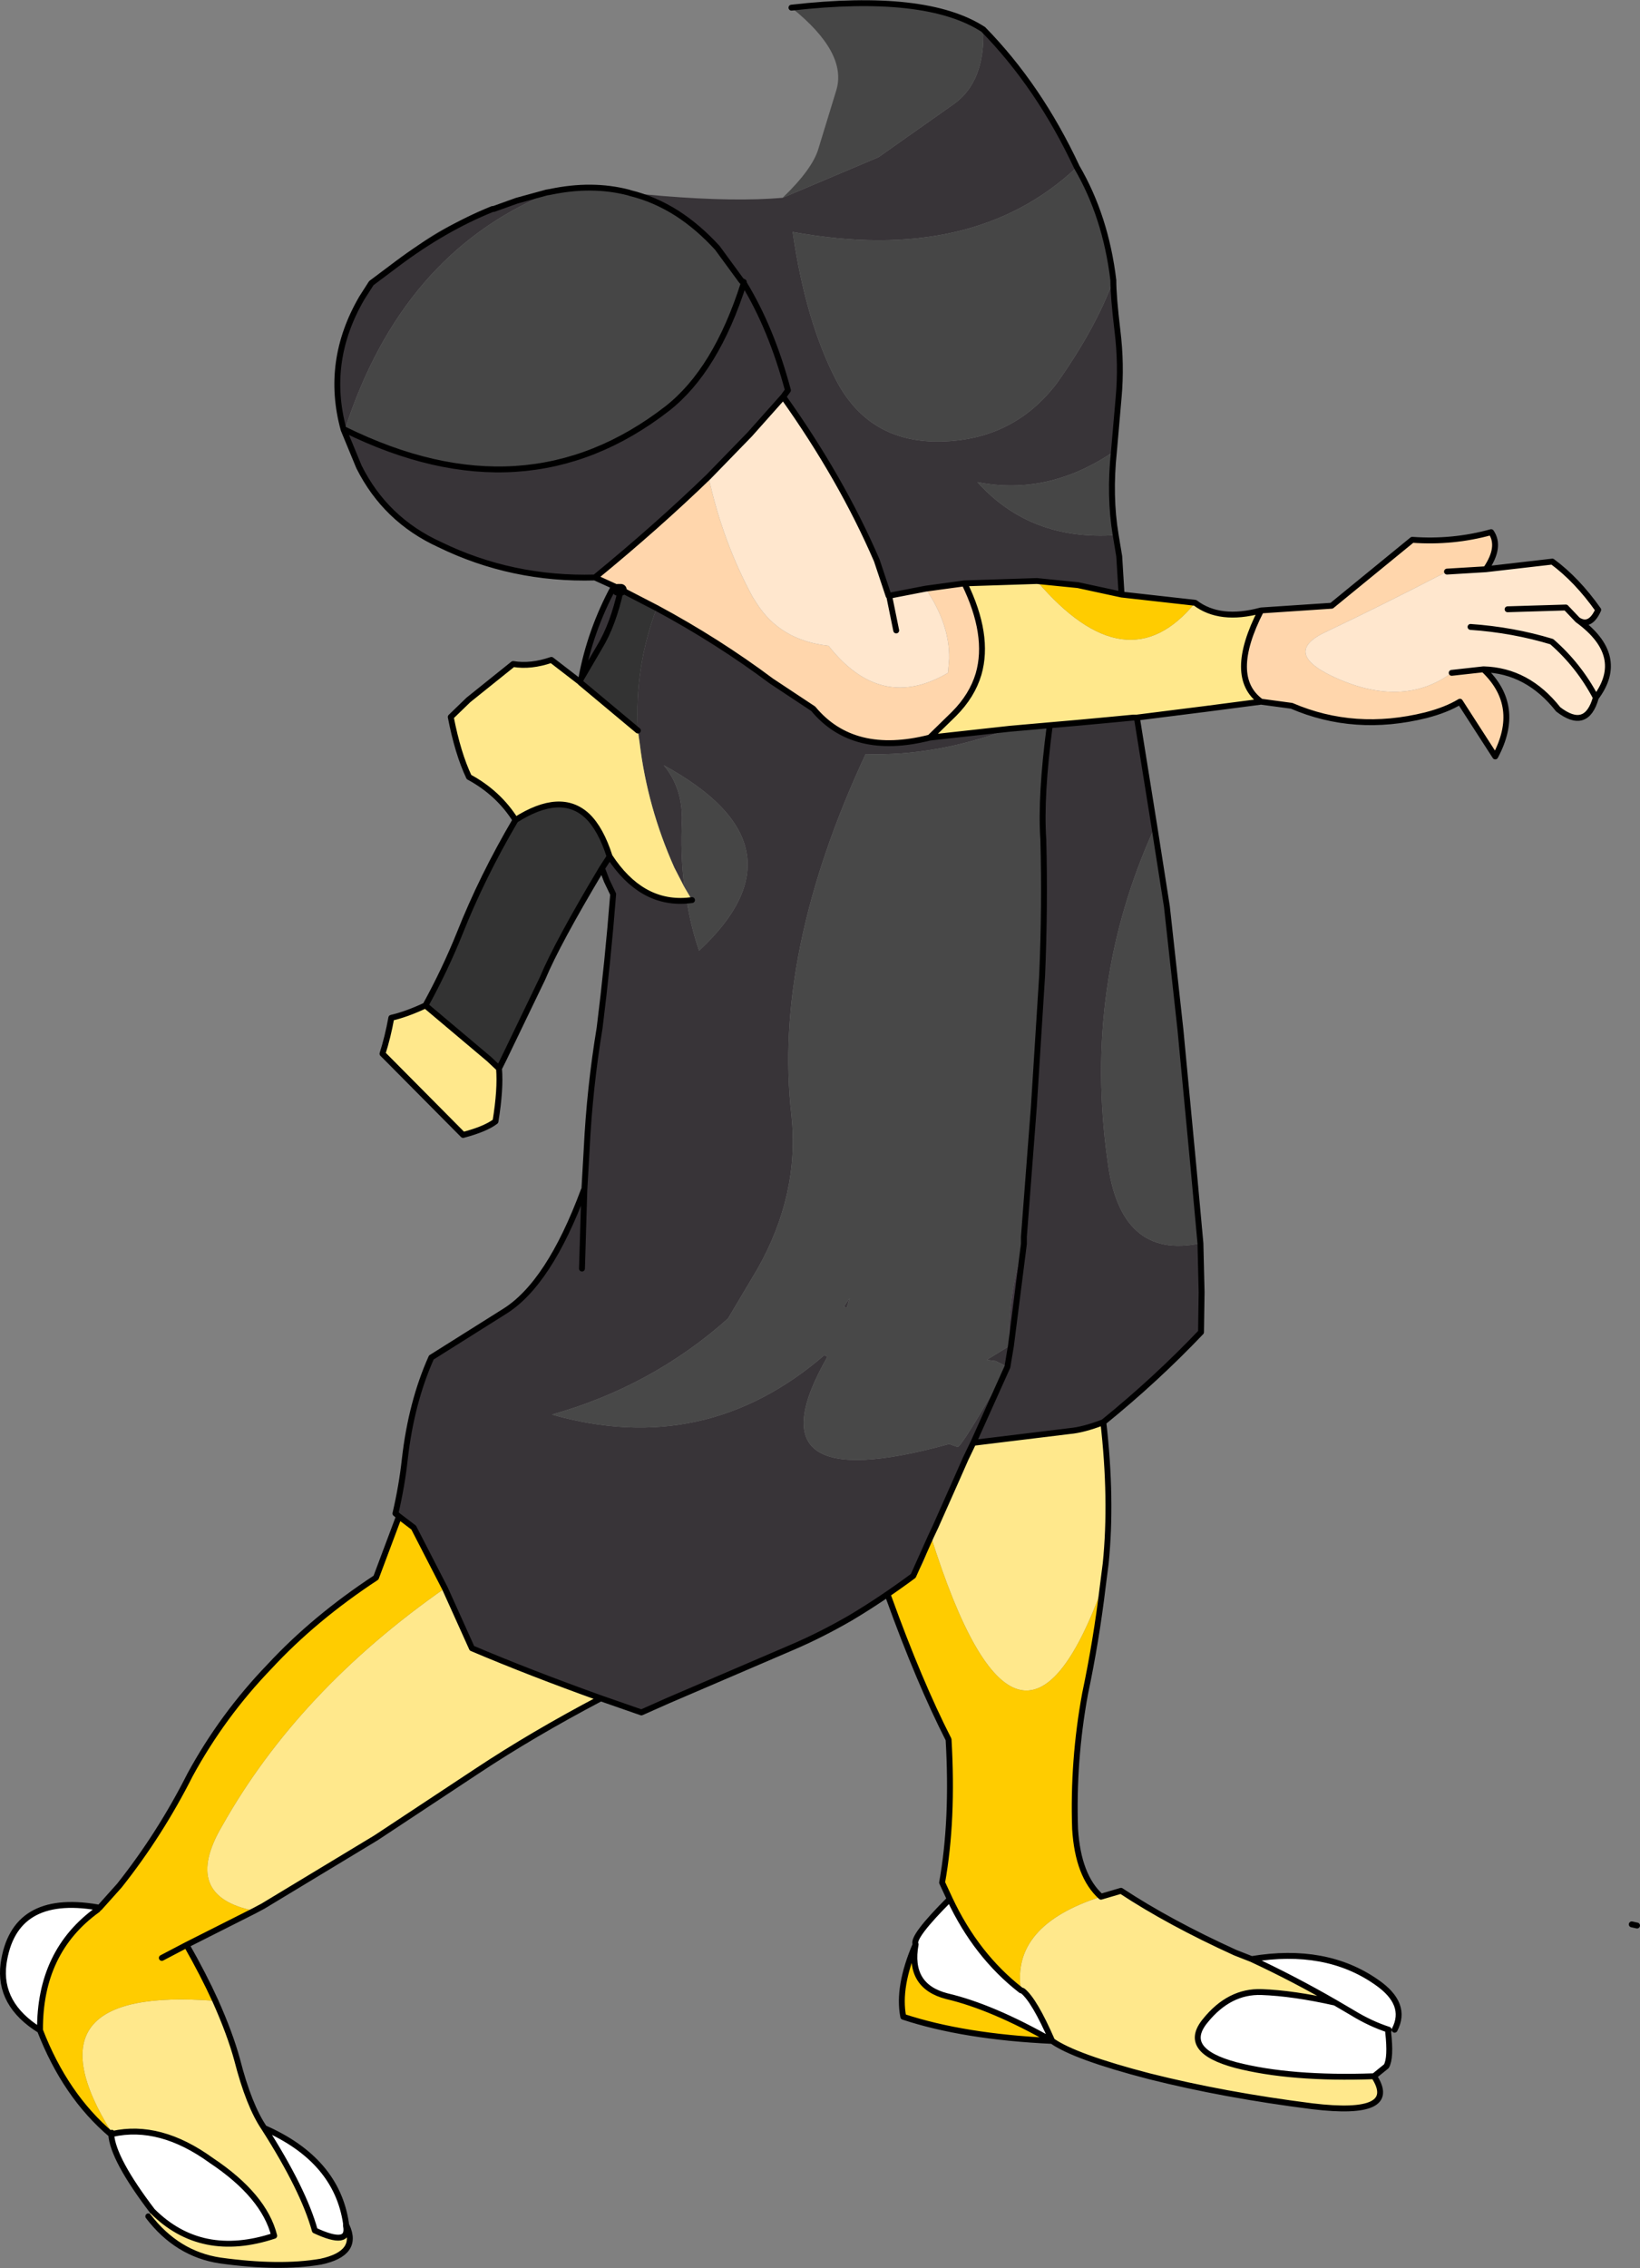
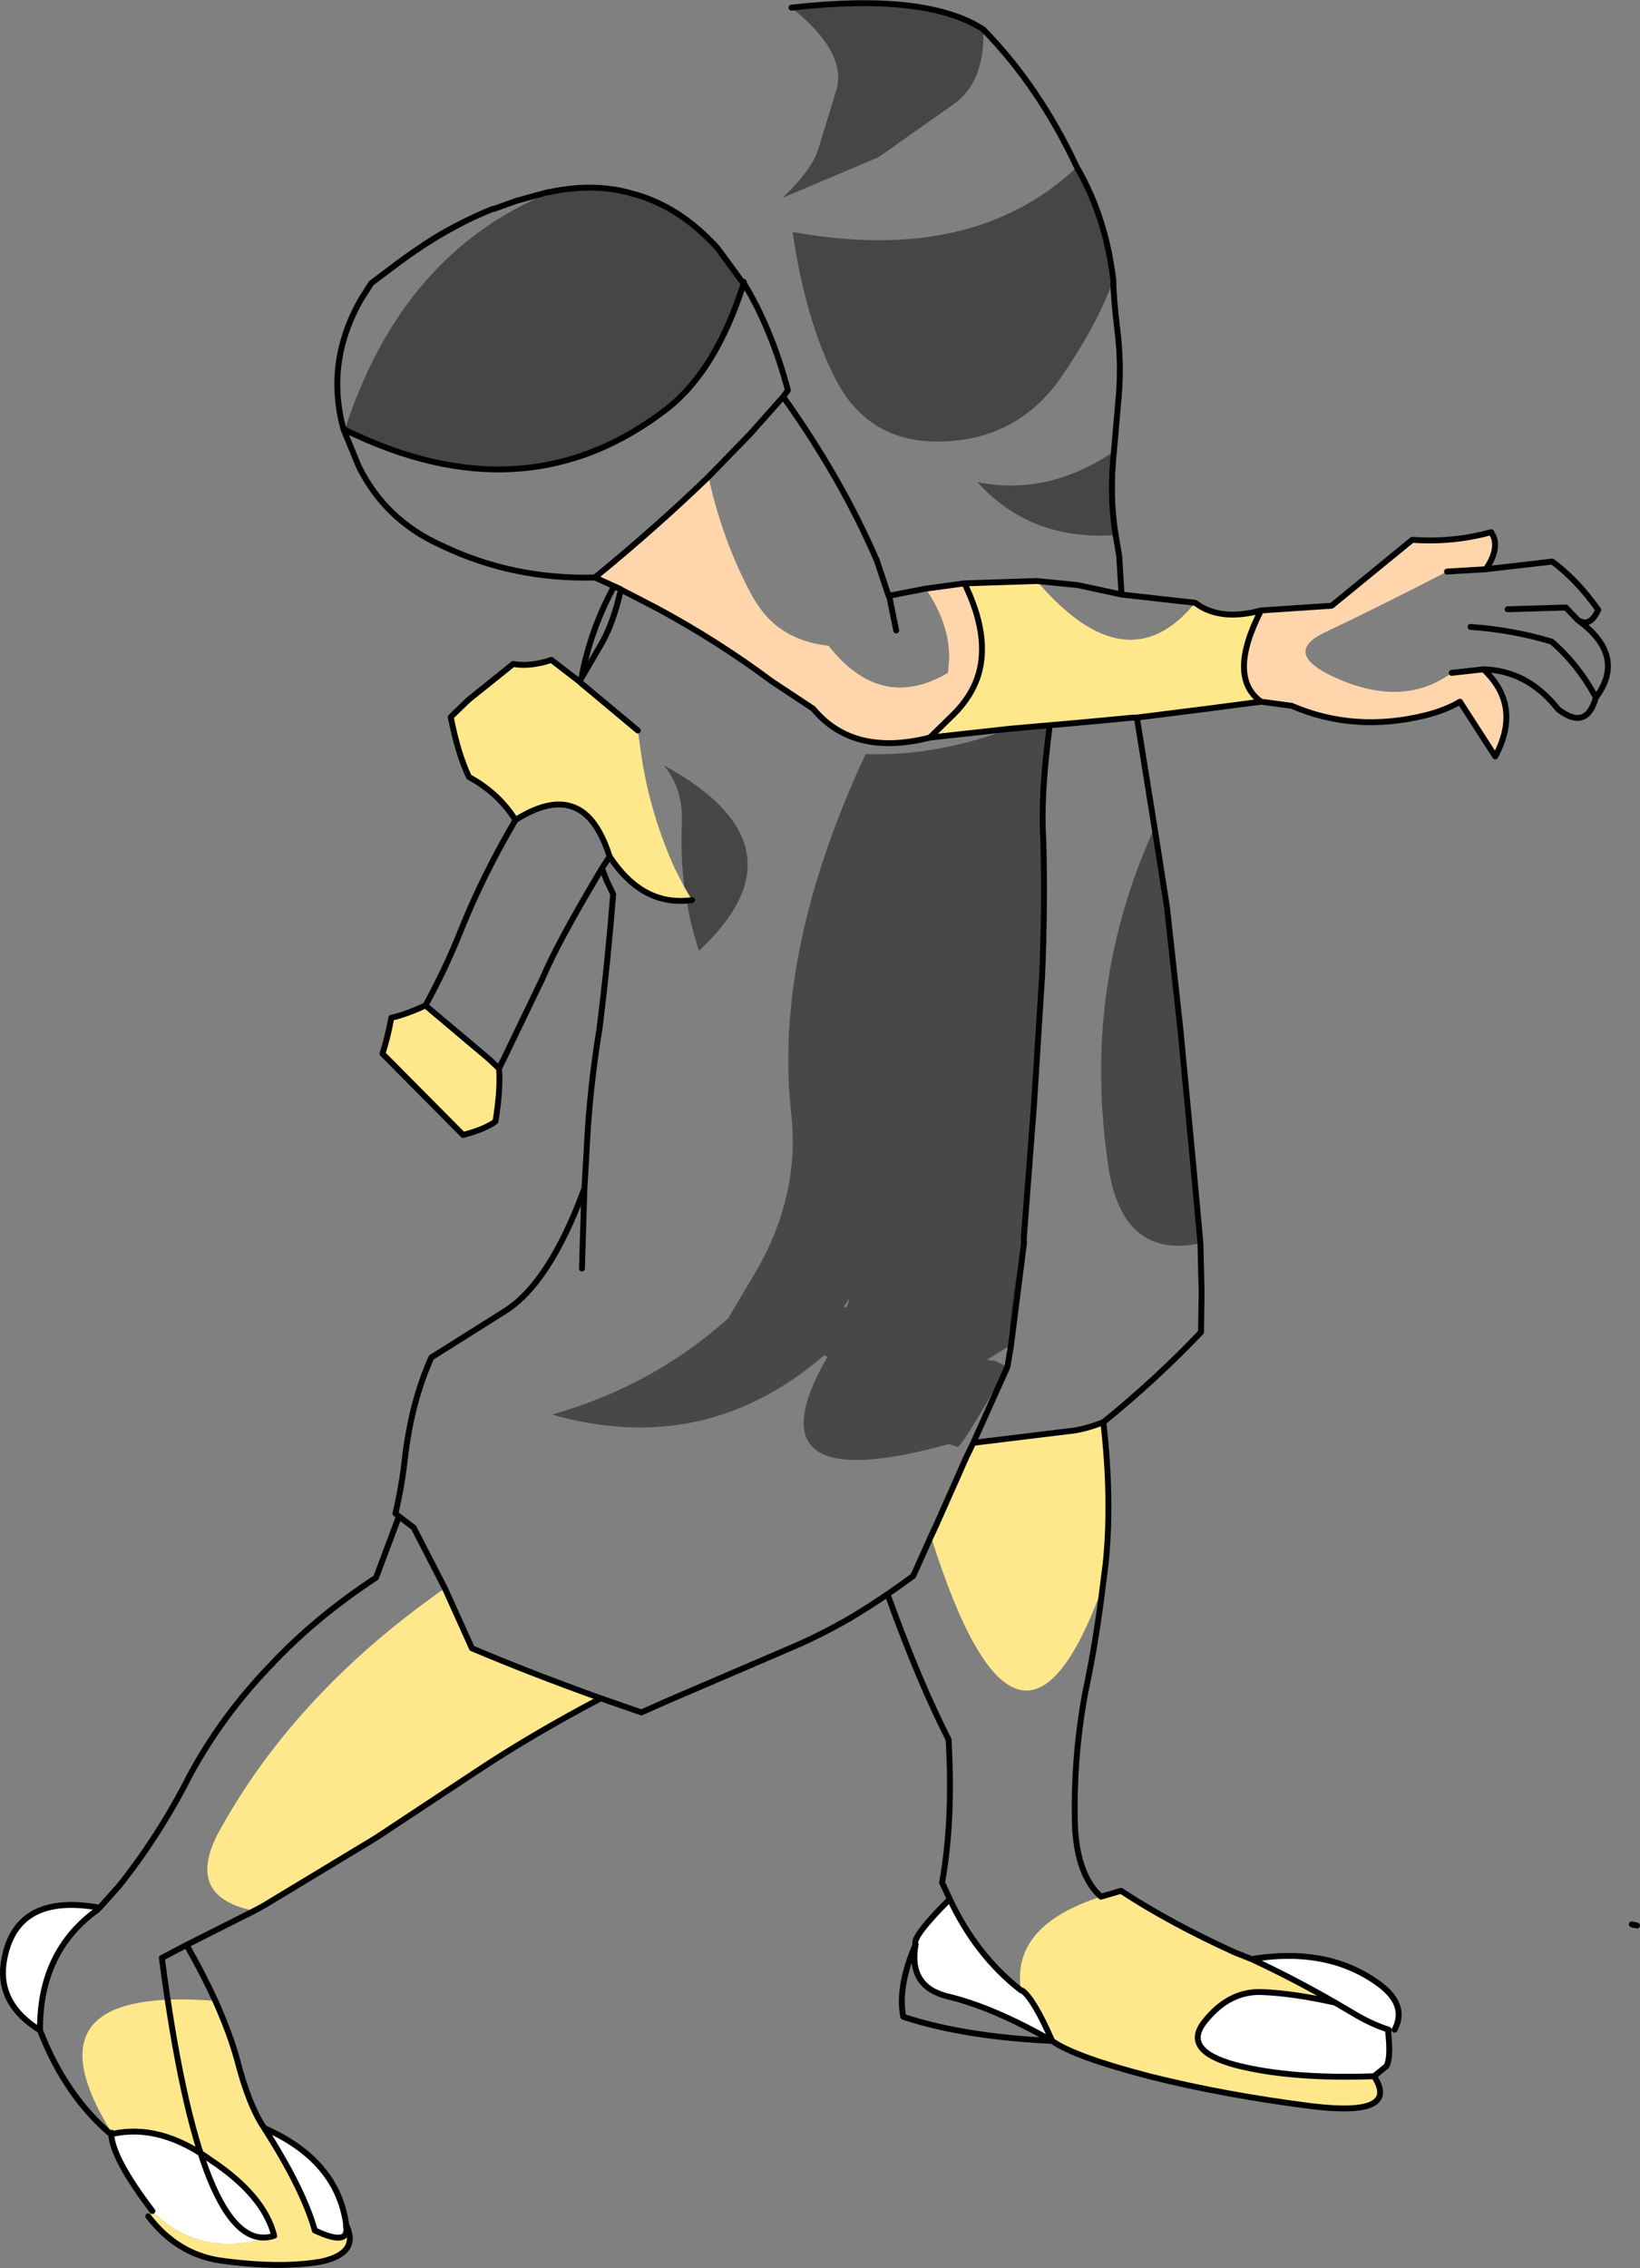
<svg xmlns="http://www.w3.org/2000/svg" height="192.65px" width="139.35px">
  <rect width="100%" height="100%" fill="#808080" stroke="none" />
  <g transform="matrix(1.0, 0.0, 0.0, 1.0, 80.65, 145.95)">
-     <path d="M2.9 -143.45 Q7.65 -138.6 10.85 -131.75 2.05 -123.45 -13.3 -126.25 -12.2 -118.65 -9.6 -113.65 -6.8 -108.3 -0.65 -108.45 5.5 -108.6 9.15 -113.4 12.45 -118.05 13.95 -122.15 13.95 -120.75 14.3 -117.85 14.65 -115.0 14.4 -112.2 L14.0 -107.6 Q8.4 -103.8 2.4 -105.0 6.9 -100.0 14.15 -100.5 L14.45 -98.7 14.65 -95.45 10.95 -96.25 7.45 -96.6 1.3 -96.4 -2.0 -95.95 -5.1 -95.35 -5.15 -95.35 -6.15 -98.35 Q-9.15 -105.3 -14.1 -112.25 L-13.7 -112.8 Q-15.1 -118.05 -17.45 -121.9 -15.1 -118.05 -13.7 -112.8 L-14.1 -112.25 -16.95 -109.05 -20.45 -105.45 Q-24.85 -101.2 -30.1 -96.9 -37.15 -96.7 -43.3 -99.7 -47.9 -101.8 -50.15 -106.3 L-51.45 -109.45 Q-53.05 -115.25 -49.9 -120.65 L-49.1 -121.9 -46.9 -123.55 Q-42.9 -126.55 -38.8 -128.2 L-38.7 -128.2 -36.75 -128.9 -34.2 -129.6 -34.15 -129.5 Q-46.55 -124.3 -51.35 -109.45 -36.0 -101.9 -23.95 -111.25 -19.8 -114.5 -17.45 -121.9 L-17.45 -122.0 -17.65 -122.1 -19.7 -124.9 Q-21.35 -126.7 -23.15 -127.85 -25.05 -129.05 -27.1 -129.55 L-24.3 -129.3 Q-18.15 -128.8 -14.15 -129.15 L-6.0 -132.6 0.45 -137.15 Q3.05 -139.05 2.9 -143.45 M-1.65 -83.3 L5.15 -84.05 Q-1.15 -81.7 -7.1 -81.9 -15.0 -64.95 -13.4 -51.2 -12.7 -44.5 -16.3 -38.15 L-18.8 -33.95 Q-25.25 -28.2 -33.75 -25.8 -20.75 -22.1 -10.6 -30.85 L-10.35 -30.7 Q-17.35 -18.5 0.0 -23.3 L0.7 -23.05 Q0.95 -22.85 4.95 -29.85 L3.95 -30.35 3.2 -30.45 5.15 -31.65 5.25 -31.65 4.95 -29.85 5.25 -31.65 6.35 -40.3 6.35 -40.9 7.2 -52.0 7.9 -63.1 Q8.15 -69.0 8.0 -74.65 7.75 -78.3 8.55 -84.35 L10.85 -84.55 13.55 -84.8 15.65 -85.0 15.95 -85.0 17.45 -75.65 Q11.35 -62.3 13.45 -47.4 14.5 -38.9 21.35 -40.35 L21.45 -36.2 21.4 -32.8 Q17.6 -28.8 13.1 -25.15 11.4 -24.5 10.25 -24.4 L2.05 -23.4 2.0 -23.3 1.4 -22.05 0.65 -20.35 -1.15 -16.3 -1.55 -15.45 -3.05 -12.1 Q-5.75 -10.1 -8.35 -8.55 -10.85 -7.1 -13.3 -6.05 L-23.9 -1.5 -26.15 -0.5 -29.6 -1.7 Q-35.6 -3.85 -40.55 -5.95 L-42.85 -11.05 -45.5 -16.2 -46.75 -17.15 -47.05 -17.4 Q-46.5 -19.75 -46.25 -22.05 -45.7 -26.85 -44.0 -30.65 L-37.8 -34.55 Q-34.0 -36.9 -31.05 -44.85 -31.4 -38.3 -31.2 -38.2 L-31.0 -44.85 -30.8 -48.35 Q-30.55 -53.5 -29.7 -58.65 -29.0 -64.25 -28.55 -70.0 L-29.1 -71.15 -29.5 -72.2 -28.85 -73.2 Q-26.2 -69.15 -22.3 -69.45 -21.95 -67.25 -21.25 -65.2 -11.7 -74.1 -24.25 -80.95 -22.7 -79.1 -22.7 -76.4 -22.85 -73.4 -22.5 -70.6 L-23.35 -72.25 Q-25.65 -77.4 -26.3 -82.85 L-26.45 -83.9 Q-26.75 -89.25 -24.85 -94.3 -19.65 -91.5 -15.1 -88.1 L-11.55 -85.75 Q-8.15 -81.65 -1.65 -83.3 M-31.25 -88.35 Q-30.5 -92.4 -28.5 -96.1 L-28.15 -95.85 -27.9 -95.85 Q-28.55 -92.9 -29.7 -91.0 L-31.25 -88.35 M4.95 -29.85 L2.05 -23.4 4.95 -29.85 M-51.35 -109.45 L-51.45 -109.45 -51.35 -109.45 M-8.95 -34.95 L-8.45 -35.7 -8.7 -34.9 -8.95 -34.95" fill="#383438" fill-rule="evenodd" stroke="none" />
    <path d="M2.9 -143.45 Q3.05 -139.05 0.45 -137.15 L-6.0 -132.6 -14.15 -129.15 Q-11.6 -131.6 -11.1 -133.35 L-9.6 -138.25 Q-8.6 -141.45 -13.4 -145.3 -1.95 -146.6 2.9 -143.45 M-27.1 -129.55 Q-25.05 -129.05 -23.15 -127.85 -21.35 -126.7 -19.7 -124.9 L-17.65 -122.1 -17.45 -121.9 Q-19.8 -114.5 -23.95 -111.25 -36.0 -101.9 -51.35 -109.45 -46.55 -124.3 -34.15 -129.5 L-33.9 -129.65 Q-30.35 -130.4 -27.25 -129.6 L-27.1 -129.55 M14.15 -100.5 Q6.9 -100.0 2.4 -105.0 8.4 -103.8 14.0 -107.6 13.6 -103.8 14.15 -100.5 M13.95 -122.15 Q12.45 -118.05 9.15 -113.4 5.5 -108.6 -0.65 -108.45 -6.8 -108.3 -9.6 -113.65 -12.2 -118.65 -13.3 -126.25 2.05 -123.45 10.85 -131.75 13.3 -127.55 13.95 -122.15 M-46.9 -123.55 Q-43.7 -126.75 -38.8 -128.2 -42.9 -126.55 -46.9 -123.55 M-22.5 -70.6 Q-22.85 -73.4 -22.7 -76.4 -22.7 -79.1 -24.25 -80.95 -11.7 -74.1 -21.25 -65.2 -21.95 -67.25 -22.3 -69.45 L-21.85 -69.5 -22.5 -70.6" fill="#464646" fill-rule="evenodd" stroke="none" />
    <path d="M1.3 -96.4 L7.45 -96.6 Q15.1 -87.65 20.9 -94.75 23.0 -93.15 26.5 -94.1 23.6 -88.45 26.5 -86.35 L21.9 -85.75 15.95 -85.0 15.65 -85.0 13.55 -84.8 10.85 -84.55 8.55 -84.35 5.15 -84.05 -1.65 -83.3 0.4 -85.3 Q1.95 -86.85 2.5 -88.7 3.45 -92.0 1.3 -96.4 M13.1 -25.15 Q13.85 -18.6 13.3 -13.15 L13.05 -11.2 Q5.95 8.4 -1.55 -15.45 L-1.15 -16.3 0.65 -20.35 2.05 -23.4 10.25 -24.4 Q11.4 -24.5 13.1 -25.15 M12.9 15.15 L14.6 14.65 Q18.7 17.35 24.3 19.9 L25.7 20.45 Q29.25 22.1 32.8 24.15 29.25 23.35 26.55 23.25 23.8 23.15 21.75 25.7 19.7 28.2 24.35 29.45 29.0 30.65 36.1 30.4 38.35 33.85 30.85 32.95 23.35 32.0 17.0 30.4 10.65 28.75 8.75 27.4 7.25 23.95 6.25 23.15 L6.1 23.1 Q5.25 17.6 12.9 15.15 M-29.6 -1.7 Q-35.4 1.35 -40.15 4.5 L-48.7 10.15 -58.3 15.95 -59.05 16.35 Q-65.3 15.1 -61.75 9.1 -55.3 -2.35 -42.85 -11.05 L-40.55 -5.95 Q-35.6 -3.85 -29.6 -1.7 M-62.35 24.0 Q-61.1 26.8 -60.5 29.0 -59.5 32.9 -58.2 34.8 -54.85 40.05 -53.9 43.5 -50.9 44.9 -51.25 43.1 L-51.2 43.1 Q-50.1 45.45 -53.4 46.15 -56.9 46.75 -61.95 46.05 -65.6 45.5 -68.05 42.3 L-67.7 41.85 Q-63.55 46.0 -57.35 43.95 -58.2 40.55 -62.7 37.55 -67.05 34.4 -71.1 35.3 L-71.15 35.2 Q-78.95 22.7 -62.35 24.0 M-38.25 -55.2 Q-38.1 -53.45 -38.55 -50.7 -39.4 -50.05 -41.3 -49.55 L-47.7 -56.0 -48.15 -56.45 Q-47.7 -57.85 -47.4 -59.5 -46.1 -59.8 -44.5 -60.55 L-39.1 -56.0 -38.25 -55.2 M-36.85 -76.3 Q-38.3 -78.6 -40.8 -79.95 -41.75 -81.95 -42.35 -85.05 L-40.85 -86.5 -37.05 -89.55 Q-35.55 -89.3 -33.8 -89.9 L-31.4 -88.05 -31.3 -87.95 -26.45 -83.9 -26.3 -82.85 Q-25.65 -77.4 -23.35 -72.25 L-22.5 -70.6 -21.85 -69.5 -22.3 -69.45 Q-26.2 -69.15 -28.85 -73.2 -29.6 -75.55 -30.75 -76.65 -33.0 -78.75 -36.85 -76.3" fill="#ffe88c" fill-rule="evenodd" stroke="none" />
-     <path d="M7.45 -96.6 L10.95 -96.25 14.65 -95.45 20.9 -94.75 Q15.1 -87.65 7.45 -96.6 M13.05 -11.2 Q12.5 -6.6 11.55 -2.1 10.5 3.6 10.7 9.4 10.95 13.4 12.9 15.15 5.25 17.6 6.1 23.1 2.3 20.15 0.05 15.35 L-0.6 13.95 Q0.35 8.65 -0.05 1.8 -2.55 -3.1 -5.15 -10.3 L-3.05 -12.05 Q-2.05 -13.0 -1.55 -15.45 5.95 8.4 13.05 -11.2 M8.75 27.4 Q1.25 27.05 -3.9 25.35 -4.4 22.8 -2.85 19.2 -3.5 22.75 -0.2 23.6 3.65 24.5 8.75 27.4 M-59.05 16.35 L-64.8 19.25 Q-63.35 21.8 -62.35 24.0 -78.95 22.7 -71.15 35.2 L-71.2 35.35 Q-75.1 32.05 -77.25 26.5 -77.3 19.8 -72.35 16.25 L-72.3 16.15 -72.2 16.1 -70.5 14.2 Q-67.05 9.85 -64.5 4.8 -61.75 -0.25 -57.75 -4.4 -53.95 -8.5 -48.7 -11.95 L-46.75 -17.15 -45.5 -16.2 -42.85 -11.05 Q-55.3 -2.35 -61.75 9.1 -65.3 15.1 -59.05 16.35 M-66.9 20.35 L-64.8 19.25 -66.9 20.35" fill="#ffcc00" fill-rule="evenodd" stroke="none" />
    <path d="M25.7 20.45 Q32.0 19.4 36.3 22.4 39.0 24.25 37.85 26.45 L37.35 26.45 37.3 26.65 Q37.55 28.85 37.15 29.55 L36.1 30.4 Q29.0 30.65 24.35 29.45 19.7 28.2 21.75 25.7 23.8 23.15 26.55 23.25 29.25 23.35 32.8 24.15 29.25 22.1 25.7 20.45 M-2.85 19.2 Q-3.2 18.6 0.05 15.35 2.3 20.15 6.1 23.1 L6.25 23.15 Q7.25 23.95 8.75 27.4 3.65 24.5 -0.2 23.6 -3.5 22.75 -2.85 19.2 M-58.2 34.8 Q-52.05 37.5 -51.25 42.9 L-51.25 43.1 Q-50.9 44.9 -53.9 43.5 -54.85 40.05 -58.2 34.8 M-67.7 41.85 Q-71.05 37.45 -71.2 35.35 L-71.15 35.2 -71.1 35.3 Q-67.05 34.4 -62.7 37.55 -58.2 40.55 -57.35 43.95 -63.55 46.0 -67.7 41.85 M-77.25 26.5 Q-80.8 24.3 -80.35 20.85 -79.5 14.85 -72.4 16.05 L-72.4 16.1 -72.35 16.25 Q-77.3 19.8 -77.25 26.5 M37.35 26.45 Q35.8 25.95 34.25 25.0 L32.8 24.15 34.25 25.0 Q35.8 25.95 37.35 26.45" fill="#ffffff" fill-rule="evenodd" stroke="none" />
-     <path d="M-29.5 -72.2 Q-33.3 -65.85 -34.55 -62.85 L-37.85 -56.0 -38.25 -55.2 -39.1 -56.0 -44.5 -60.55 Q-42.85 -63.55 -41.6 -66.65 -39.7 -71.45 -36.85 -76.3 -33.0 -78.75 -30.75 -76.65 -29.6 -75.55 -28.85 -73.2 L-29.5 -72.2 M-31.4 -88.05 L-31.25 -88.35 -29.7 -91.0 Q-28.55 -92.9 -27.9 -95.85 L-27.9 -95.9 -27.85 -95.85 -24.85 -94.3 Q-26.75 -89.25 -26.45 -83.9 L-31.3 -87.95 -31.4 -88.05" fill="#333333" fill-rule="evenodd" stroke="none" />
    <path d="M-2.0 -95.95 L1.3 -96.4 Q3.45 -92.0 2.5 -88.7 1.95 -86.85 0.4 -85.3 L-1.65 -83.3 Q-8.15 -81.65 -11.55 -85.75 L-15.1 -88.1 Q-19.65 -91.5 -24.85 -94.3 L-27.85 -95.85 -27.9 -95.9 -30.1 -96.9 Q-24.85 -101.2 -20.45 -105.45 -19.25 -99.95 -16.7 -95.25 L-16.35 -94.7 Q-14.35 -91.55 -10.25 -91.1 -5.8 -85.45 -0.1 -88.8 L0.0 -90.0 Q0.05 -92.95 -2.0 -95.95 M26.5 -94.1 L32.5 -94.5 39.35 -100.1 Q42.8 -99.85 46.05 -100.75 46.9 -99.5 45.6 -97.6 L42.3 -97.4 Q36.7 -94.5 31.95 -92.25 28.05 -90.4 33.25 -88.2 38.75 -85.9 42.7 -88.8 L45.4 -89.1 Q48.7 -86.0 46.4 -81.7 L43.4 -86.35 Q42.25 -85.65 40.5 -85.2 34.45 -83.7 29.1 -86.0 L26.5 -86.35 Q23.6 -88.45 26.5 -94.1" fill="#ffd6ac" fill-rule="evenodd" stroke="none" />
-     <path d="M-14.1 -112.25 Q-9.15 -105.3 -6.15 -98.35 L-5.15 -95.35 -5.1 -95.35 -2.0 -95.95 Q0.05 -92.95 0.0 -90.0 L-0.1 -88.8 Q-5.8 -85.45 -10.25 -91.1 -14.35 -91.55 -16.35 -94.7 L-16.7 -95.25 Q-19.25 -99.95 -20.45 -105.45 L-16.95 -109.05 -14.1 -112.25 M45.4 -89.1 L42.7 -88.8 Q38.75 -85.9 33.25 -88.2 28.05 -90.4 31.95 -92.25 36.7 -94.5 42.3 -97.4 L45.6 -97.6 51.25 -98.25 Q53.35 -96.7 55.15 -94.15 54.45 -92.6 53.4 -93.3 57.6 -90.25 54.95 -86.7 54.15 -83.85 51.75 -85.7 49.15 -89.0 45.4 -89.1 M44.3 -92.7 Q47.9 -92.45 51.2 -91.45 53.5 -89.45 54.95 -86.7 53.5 -89.45 51.2 -91.45 47.9 -92.45 44.3 -92.7 M47.45 -94.2 L52.4 -94.35 53.4 -93.3 52.4 -94.35 47.45 -94.2 M-4.5 -92.4 L-5.1 -95.35 -4.5 -92.4" fill="#ffe7ce" fill-rule="evenodd" stroke="none" />
    <path d="M5.15 -84.05 L8.55 -84.35 Q7.75 -78.3 8.0 -74.65 8.15 -69.0 7.9 -63.1 L7.2 -52.0 6.35 -40.9 6.35 -40.3 Q4.9 -35.5 5.15 -31.65 L3.2 -30.45 3.95 -30.35 4.95 -29.85 Q0.95 -22.85 0.7 -23.05 L0.0 -23.3 Q-17.35 -18.5 -10.35 -30.7 L-10.6 -30.85 Q-20.75 -22.1 -33.75 -25.8 -25.25 -28.2 -18.8 -33.95 L-16.3 -38.15 Q-12.7 -44.5 -13.4 -51.2 -15.0 -64.95 -7.1 -81.9 -1.15 -81.7 5.15 -84.05 M17.45 -75.65 L18.5 -68.95 19.65 -58.5 20.75 -46.9 21.35 -40.35 Q14.5 -38.9 13.45 -47.4 11.35 -62.3 17.45 -75.65 M-8.95 -34.95 L-8.7 -34.9 -8.45 -35.7 -8.95 -34.95" fill="#484848" fill-rule="evenodd" stroke="none" />
    <path d="M5.25 -31.65 L5.15 -31.65 Q4.9 -35.5 6.35 -40.3 L5.25 -31.65 M2.0 -23.3 L2.05 -23.4 2.0 -23.3" fill="#403840" fill-rule="evenodd" stroke="none" />
-     <path d="M10.85 -131.75 Q7.65 -138.6 2.9 -143.45 -1.95 -146.6 -13.4 -145.3 M-27.1 -129.55 Q-25.05 -129.05 -23.15 -127.85 -21.35 -126.7 -19.7 -124.9 L-17.65 -122.1 -17.45 -122.0 -17.45 -121.9 Q-15.1 -118.05 -13.7 -112.8 L-14.1 -112.25 Q-9.15 -105.3 -6.15 -98.35 L-5.15 -95.35 -5.1 -95.35 -2.0 -95.95 1.3 -96.4 7.45 -96.6 10.95 -96.25 14.65 -95.45 14.45 -98.7 14.15 -100.5 Q13.6 -103.8 14.0 -107.6 L14.4 -112.2 Q14.65 -115.0 14.3 -117.85 13.95 -120.75 13.95 -122.15 13.3 -127.55 10.85 -131.75 M45.6 -97.6 Q46.9 -99.5 46.05 -100.75 42.8 -99.85 39.35 -100.1 L32.5 -94.5 26.5 -94.1 Q23.6 -88.45 26.5 -86.35 L29.1 -86.0 Q34.45 -83.7 40.5 -85.2 42.25 -85.65 43.4 -86.35 L46.4 -81.7 Q48.7 -86.0 45.4 -89.1 L42.7 -88.8 M42.3 -97.4 L45.6 -97.6 51.25 -98.25 Q53.35 -96.7 55.15 -94.15 54.45 -92.6 53.4 -93.3 57.6 -90.25 54.95 -86.7 54.15 -83.85 51.75 -85.7 49.15 -89.0 45.4 -89.1 M53.4 -93.3 L52.4 -94.35 47.45 -94.2 M54.95 -86.7 Q53.5 -89.45 51.2 -91.45 47.9 -92.45 44.3 -92.7 M26.5 -94.1 Q23.0 -93.15 20.9 -94.75 L14.65 -95.45 M15.95 -85.0 L21.9 -85.75 26.5 -86.35 M1.3 -96.4 Q3.45 -92.0 2.5 -88.7 1.95 -86.85 0.4 -85.3 L-1.65 -83.3 5.15 -84.05 8.55 -84.35 10.85 -84.55 13.55 -84.8 15.65 -85.0 15.95 -85.0 17.45 -75.65 18.5 -68.95 19.65 -58.5 20.75 -46.9 21.35 -40.35 21.45 -36.2 21.4 -32.8 Q17.6 -28.8 13.1 -25.15 13.85 -18.6 13.3 -13.15 L13.05 -11.2 Q12.5 -6.6 11.55 -2.1 10.5 3.6 10.7 9.4 10.95 13.4 12.9 15.15 L14.6 14.65 Q18.7 17.35 24.3 19.9 L25.7 20.45 Q32.0 19.4 36.3 22.4 39.0 24.25 37.85 26.45 M37.35 26.45 L37.3 26.65 Q37.55 28.85 37.15 29.55 L36.1 30.4 Q38.35 33.85 30.85 32.95 23.35 32.0 17.0 30.4 10.65 28.75 8.75 27.4 1.25 27.05 -3.9 25.35 -4.4 22.8 -2.85 19.2 -3.2 18.6 0.05 15.35 L-0.6 13.95 Q0.35 8.65 -0.05 1.8 -2.55 -3.1 -5.15 -10.3 M-1.55 -15.45 L-3.05 -12.1 Q-5.75 -10.1 -8.35 -8.55 -10.85 -7.1 -13.3 -6.05 L-23.9 -1.5 -26.15 -0.5 -29.6 -1.7 Q-35.4 1.35 -40.15 4.5 L-48.7 10.15 -58.3 15.95 -59.05 16.35 -64.8 19.25 Q-63.35 21.8 -62.35 24.0 -61.1 26.8 -60.5 29.0 -59.5 32.9 -58.2 34.8 -52.05 37.5 -51.25 42.9 L-51.25 43.1 Q-50.9 44.9 -53.9 43.5 -54.85 40.05 -58.2 34.8 M-51.2 43.1 Q-50.1 45.45 -53.4 46.15 -56.9 46.75 -61.95 46.05 -65.6 45.5 -68.05 42.3 M-67.7 41.85 Q-71.05 37.45 -71.2 35.35 -75.1 32.05 -77.25 26.5 -80.8 24.3 -80.35 20.85 -79.5 14.85 -72.4 16.05 M-72.35 16.25 L-72.3 16.15 -72.2 16.1 -70.5 14.2 Q-67.05 9.85 -64.5 4.8 -61.75 -0.25 -57.75 -4.4 -53.95 -8.5 -48.7 -11.95 L-46.75 -17.15 -47.05 -17.4 Q-46.5 -19.75 -46.25 -22.05 -45.7 -26.85 -44.0 -30.65 L-37.8 -34.55 Q-34.0 -36.9 -31.05 -44.85 M-31.2 -38.2 L-31.0 -44.85 -30.8 -48.35 Q-30.55 -53.5 -29.7 -58.65 -29.0 -64.25 -28.55 -70.0 L-29.1 -71.15 -29.5 -72.2 Q-33.3 -65.85 -34.55 -62.85 L-37.85 -56.0 -38.25 -55.2 Q-38.1 -53.45 -38.55 -50.7 -39.4 -50.05 -41.3 -49.55 L-47.7 -56.0 -48.15 -56.45 Q-47.7 -57.85 -47.4 -59.5 -46.1 -59.8 -44.5 -60.55 -42.85 -63.55 -41.6 -66.65 -39.7 -71.45 -36.85 -76.3 -38.3 -78.6 -40.8 -79.95 -41.75 -81.95 -42.35 -85.05 L-40.85 -86.5 -37.05 -89.55 Q-35.55 -89.3 -33.8 -89.9 L-31.4 -88.05 -31.25 -88.35 Q-30.5 -92.4 -28.5 -96.1 M-27.9 -95.85 L-27.9 -95.9 -30.1 -96.9 Q-37.15 -96.7 -43.3 -99.7 -47.9 -101.8 -50.15 -106.3 L-51.45 -109.45 Q-53.05 -115.25 -49.9 -120.65 L-49.1 -121.9 -46.9 -123.55 Q-42.9 -126.55 -38.8 -128.2 L-38.7 -128.2 -36.75 -128.9 -34.2 -129.6 -33.9 -129.65 Q-30.35 -130.4 -27.25 -129.6 L-27.1 -129.55 M6.35 -40.3 L6.35 -40.9 7.2 -52.0 7.9 -63.1 Q8.15 -69.0 8.0 -74.65 7.75 -78.3 8.55 -84.35 M4.95 -29.85 L5.25 -31.65 6.35 -40.3 M2.05 -23.4 L10.25 -24.4 Q11.4 -24.5 13.1 -25.15 M2.0 -23.3 L2.05 -23.4 4.95 -29.85 M2.0 -23.3 L1.4 -22.05 0.65 -20.35 -1.15 -16.3 -1.55 -15.45 M58.45 17.6 L58.0 17.5 M36.1 30.4 Q29.0 30.65 24.35 29.45 19.7 28.2 21.75 25.7 23.8 23.15 26.55 23.25 29.25 23.35 32.8 24.15 29.25 22.1 25.7 20.45 M6.1 23.1 Q2.3 20.15 0.05 15.35 M6.1 23.1 L6.25 23.15 Q7.25 23.95 8.75 27.4 3.65 24.5 -0.2 23.6 -3.5 22.75 -2.85 19.2 M32.8 24.15 L34.25 25.0 Q35.8 25.95 37.35 26.45 M-51.45 -109.45 L-51.35 -109.45 Q-36.0 -101.9 -23.95 -111.25 -19.8 -114.5 -17.45 -121.9 L-17.65 -122.1 M-14.1 -112.25 L-16.95 -109.05 -20.45 -105.45 Q-24.85 -101.2 -30.1 -96.9 M-5.1 -95.35 L-4.5 -92.4 M-1.65 -83.3 Q-8.15 -81.65 -11.55 -85.75 L-15.1 -88.1 Q-19.65 -91.5 -24.85 -94.3 L-27.85 -95.85 -27.9 -95.9 M-22.3 -69.45 Q-26.2 -69.15 -28.85 -73.2 L-29.5 -72.2 M-27.9 -95.85 Q-28.55 -92.9 -29.7 -91.0 L-31.25 -88.35 M-31.4 -88.05 L-31.3 -87.95 -26.45 -83.9 M-28.85 -73.2 Q-29.6 -75.55 -30.75 -76.65 -33.0 -78.75 -36.85 -76.3 M-21.85 -69.5 L-22.3 -69.45 M-44.5 -60.55 L-39.1 -56.0 -38.25 -55.2 M-42.85 -11.05 L-40.55 -5.95 Q-35.6 -3.85 -29.6 -1.7 M-46.75 -17.15 L-45.5 -16.2 -42.85 -11.05 M-64.8 19.25 L-66.9 20.35 M-67.7 41.85 Q-63.55 46.0 -57.35 43.95 -58.2 40.55 -62.7 37.55 -67.05 34.4 -71.1 35.3 L-71.15 35.2 -71.2 35.35 M-72.35 16.25 Q-77.3 19.8 -77.25 26.5" fill="none" stroke="#000000" stroke-linecap="round" stroke-linejoin="round" stroke-width="0.5" />
-     <path d="M-28.15 -95.85 L-27.9 -95.85" fill="none" stroke="#000000" stroke-linecap="round" stroke-linejoin="round" stroke-width="1.0" />
+     <path d="M10.85 -131.75 Q7.65 -138.6 2.9 -143.45 -1.95 -146.6 -13.4 -145.3 M-27.1 -129.55 Q-25.05 -129.05 -23.15 -127.85 -21.35 -126.7 -19.7 -124.9 L-17.65 -122.1 -17.45 -122.0 -17.45 -121.9 Q-15.1 -118.05 -13.7 -112.8 L-14.1 -112.25 Q-9.15 -105.3 -6.15 -98.35 L-5.15 -95.35 -5.1 -95.35 -2.0 -95.95 1.3 -96.4 7.45 -96.6 10.95 -96.25 14.65 -95.45 14.45 -98.7 14.15 -100.5 Q13.6 -103.8 14.0 -107.6 L14.4 -112.2 Q14.65 -115.0 14.3 -117.85 13.95 -120.75 13.95 -122.15 13.3 -127.55 10.85 -131.75 M45.6 -97.6 Q46.9 -99.5 46.05 -100.75 42.8 -99.85 39.35 -100.1 L32.5 -94.5 26.5 -94.1 Q23.6 -88.45 26.5 -86.35 L29.1 -86.0 Q34.45 -83.7 40.5 -85.2 42.25 -85.65 43.4 -86.35 L46.4 -81.7 Q48.7 -86.0 45.4 -89.1 L42.7 -88.8 M42.3 -97.4 L45.6 -97.6 51.25 -98.25 Q53.35 -96.7 55.15 -94.15 54.45 -92.6 53.4 -93.3 57.6 -90.25 54.95 -86.7 54.15 -83.85 51.75 -85.7 49.15 -89.0 45.4 -89.1 M53.4 -93.3 L52.4 -94.35 47.45 -94.2 M54.95 -86.7 Q53.5 -89.45 51.2 -91.45 47.9 -92.45 44.3 -92.7 M26.5 -94.1 Q23.0 -93.15 20.9 -94.75 L14.65 -95.45 M15.95 -85.0 L21.9 -85.75 26.5 -86.35 M1.3 -96.4 Q3.45 -92.0 2.5 -88.7 1.95 -86.85 0.4 -85.3 L-1.65 -83.3 5.15 -84.05 8.55 -84.35 10.85 -84.55 13.55 -84.8 15.65 -85.0 15.95 -85.0 17.45 -75.65 18.5 -68.95 19.65 -58.5 20.75 -46.9 21.35 -40.35 21.45 -36.2 21.4 -32.8 Q17.6 -28.8 13.1 -25.15 13.85 -18.6 13.3 -13.15 L13.05 -11.2 Q12.5 -6.6 11.55 -2.1 10.5 3.6 10.7 9.4 10.95 13.4 12.9 15.15 L14.6 14.65 Q18.7 17.35 24.3 19.9 L25.7 20.45 Q32.0 19.4 36.3 22.4 39.0 24.25 37.85 26.45 M37.35 26.45 L37.3 26.65 Q37.55 28.85 37.15 29.55 L36.1 30.4 Q38.35 33.85 30.85 32.95 23.35 32.0 17.0 30.4 10.65 28.75 8.75 27.4 1.25 27.05 -3.9 25.35 -4.4 22.8 -2.85 19.2 -3.2 18.6 0.05 15.35 L-0.6 13.95 Q0.35 8.65 -0.05 1.8 -2.55 -3.1 -5.15 -10.3 M-1.55 -15.45 L-3.05 -12.1 Q-5.75 -10.1 -8.35 -8.55 -10.85 -7.1 -13.3 -6.05 L-23.9 -1.5 -26.15 -0.5 -29.6 -1.7 Q-35.4 1.35 -40.15 4.5 L-48.7 10.15 -58.3 15.95 -59.05 16.35 -64.8 19.25 Q-63.35 21.8 -62.35 24.0 -61.1 26.8 -60.5 29.0 -59.5 32.9 -58.2 34.8 -52.05 37.5 -51.25 42.9 L-51.25 43.1 Q-50.9 44.9 -53.9 43.5 -54.85 40.05 -58.2 34.8 M-51.2 43.1 Q-50.1 45.45 -53.4 46.15 -56.9 46.75 -61.95 46.05 -65.6 45.5 -68.05 42.3 M-67.7 41.85 Q-71.05 37.45 -71.2 35.35 -75.1 32.05 -77.25 26.5 -80.8 24.3 -80.35 20.85 -79.5 14.85 -72.4 16.05 M-72.35 16.25 L-72.3 16.15 -72.2 16.1 -70.5 14.2 Q-67.05 9.85 -64.5 4.8 -61.75 -0.25 -57.75 -4.4 -53.95 -8.5 -48.7 -11.95 L-46.75 -17.15 -47.05 -17.4 Q-46.5 -19.75 -46.25 -22.05 -45.7 -26.85 -44.0 -30.65 L-37.8 -34.55 Q-34.0 -36.9 -31.05 -44.85 M-31.2 -38.2 L-31.0 -44.85 -30.8 -48.35 Q-30.55 -53.5 -29.7 -58.65 -29.0 -64.25 -28.55 -70.0 L-29.1 -71.15 -29.5 -72.2 Q-33.3 -65.85 -34.55 -62.85 L-37.85 -56.0 -38.25 -55.2 Q-38.1 -53.45 -38.55 -50.7 -39.4 -50.05 -41.3 -49.55 L-47.7 -56.0 -48.15 -56.45 Q-47.7 -57.85 -47.4 -59.5 -46.1 -59.8 -44.5 -60.55 -42.85 -63.55 -41.6 -66.65 -39.7 -71.45 -36.85 -76.3 -38.3 -78.6 -40.8 -79.95 -41.75 -81.95 -42.35 -85.05 L-40.85 -86.5 -37.05 -89.55 Q-35.55 -89.3 -33.8 -89.9 L-31.4 -88.05 -31.25 -88.35 Q-30.5 -92.4 -28.5 -96.1 M-27.9 -95.85 L-27.9 -95.9 -30.1 -96.9 Q-37.15 -96.7 -43.3 -99.7 -47.9 -101.8 -50.15 -106.3 L-51.45 -109.45 Q-53.05 -115.25 -49.9 -120.65 L-49.1 -121.9 -46.9 -123.55 Q-42.9 -126.55 -38.8 -128.2 L-38.7 -128.2 -36.75 -128.9 -34.2 -129.6 -33.9 -129.65 Q-30.35 -130.4 -27.25 -129.6 L-27.1 -129.55 M6.35 -40.3 L6.35 -40.9 7.2 -52.0 7.9 -63.1 Q8.15 -69.0 8.0 -74.65 7.75 -78.3 8.55 -84.35 M4.95 -29.85 L5.25 -31.65 6.35 -40.3 M2.05 -23.4 L10.25 -24.4 Q11.4 -24.5 13.1 -25.15 M2.0 -23.3 L2.05 -23.4 4.95 -29.85 M2.0 -23.3 L1.4 -22.05 0.65 -20.35 -1.15 -16.3 -1.55 -15.45 M58.45 17.6 L58.0 17.5 M36.1 30.4 Q29.0 30.65 24.35 29.45 19.7 28.2 21.75 25.7 23.8 23.15 26.55 23.25 29.25 23.35 32.8 24.15 29.25 22.1 25.7 20.45 M6.1 23.1 Q2.3 20.15 0.05 15.35 M6.1 23.1 L6.25 23.15 Q7.25 23.95 8.75 27.4 3.65 24.5 -0.2 23.6 -3.5 22.75 -2.85 19.2 M32.8 24.15 L34.25 25.0 Q35.8 25.95 37.35 26.45 M-51.45 -109.45 L-51.35 -109.45 Q-36.0 -101.9 -23.95 -111.25 -19.8 -114.5 -17.45 -121.9 L-17.65 -122.1 M-14.1 -112.25 L-16.95 -109.05 -20.45 -105.45 Q-24.85 -101.2 -30.1 -96.9 M-5.1 -95.35 L-4.5 -92.4 M-1.65 -83.3 Q-8.15 -81.65 -11.55 -85.75 L-15.1 -88.1 Q-19.65 -91.5 -24.85 -94.3 L-27.85 -95.85 -27.9 -95.9 M-22.3 -69.45 Q-26.2 -69.15 -28.85 -73.2 L-29.5 -72.2 M-27.9 -95.85 Q-28.55 -92.9 -29.7 -91.0 L-31.25 -88.35 M-31.4 -88.05 L-31.3 -87.95 -26.45 -83.9 M-28.85 -73.2 Q-29.6 -75.55 -30.75 -76.65 -33.0 -78.75 -36.85 -76.3 M-21.85 -69.5 L-22.3 -69.45 M-44.5 -60.55 L-39.1 -56.0 -38.25 -55.2 M-42.85 -11.05 L-40.55 -5.95 Q-35.6 -3.85 -29.6 -1.7 M-46.75 -17.15 L-45.5 -16.2 -42.85 -11.05 M-64.8 19.25 L-66.9 20.35 Q-63.55 46.0 -57.35 43.95 -58.2 40.55 -62.7 37.55 -67.05 34.4 -71.1 35.3 L-71.15 35.2 -71.2 35.35 M-72.35 16.25 Q-77.3 19.8 -77.25 26.5" fill="none" stroke="#000000" stroke-linecap="round" stroke-linejoin="round" stroke-width="0.5" />
  </g>
</svg>